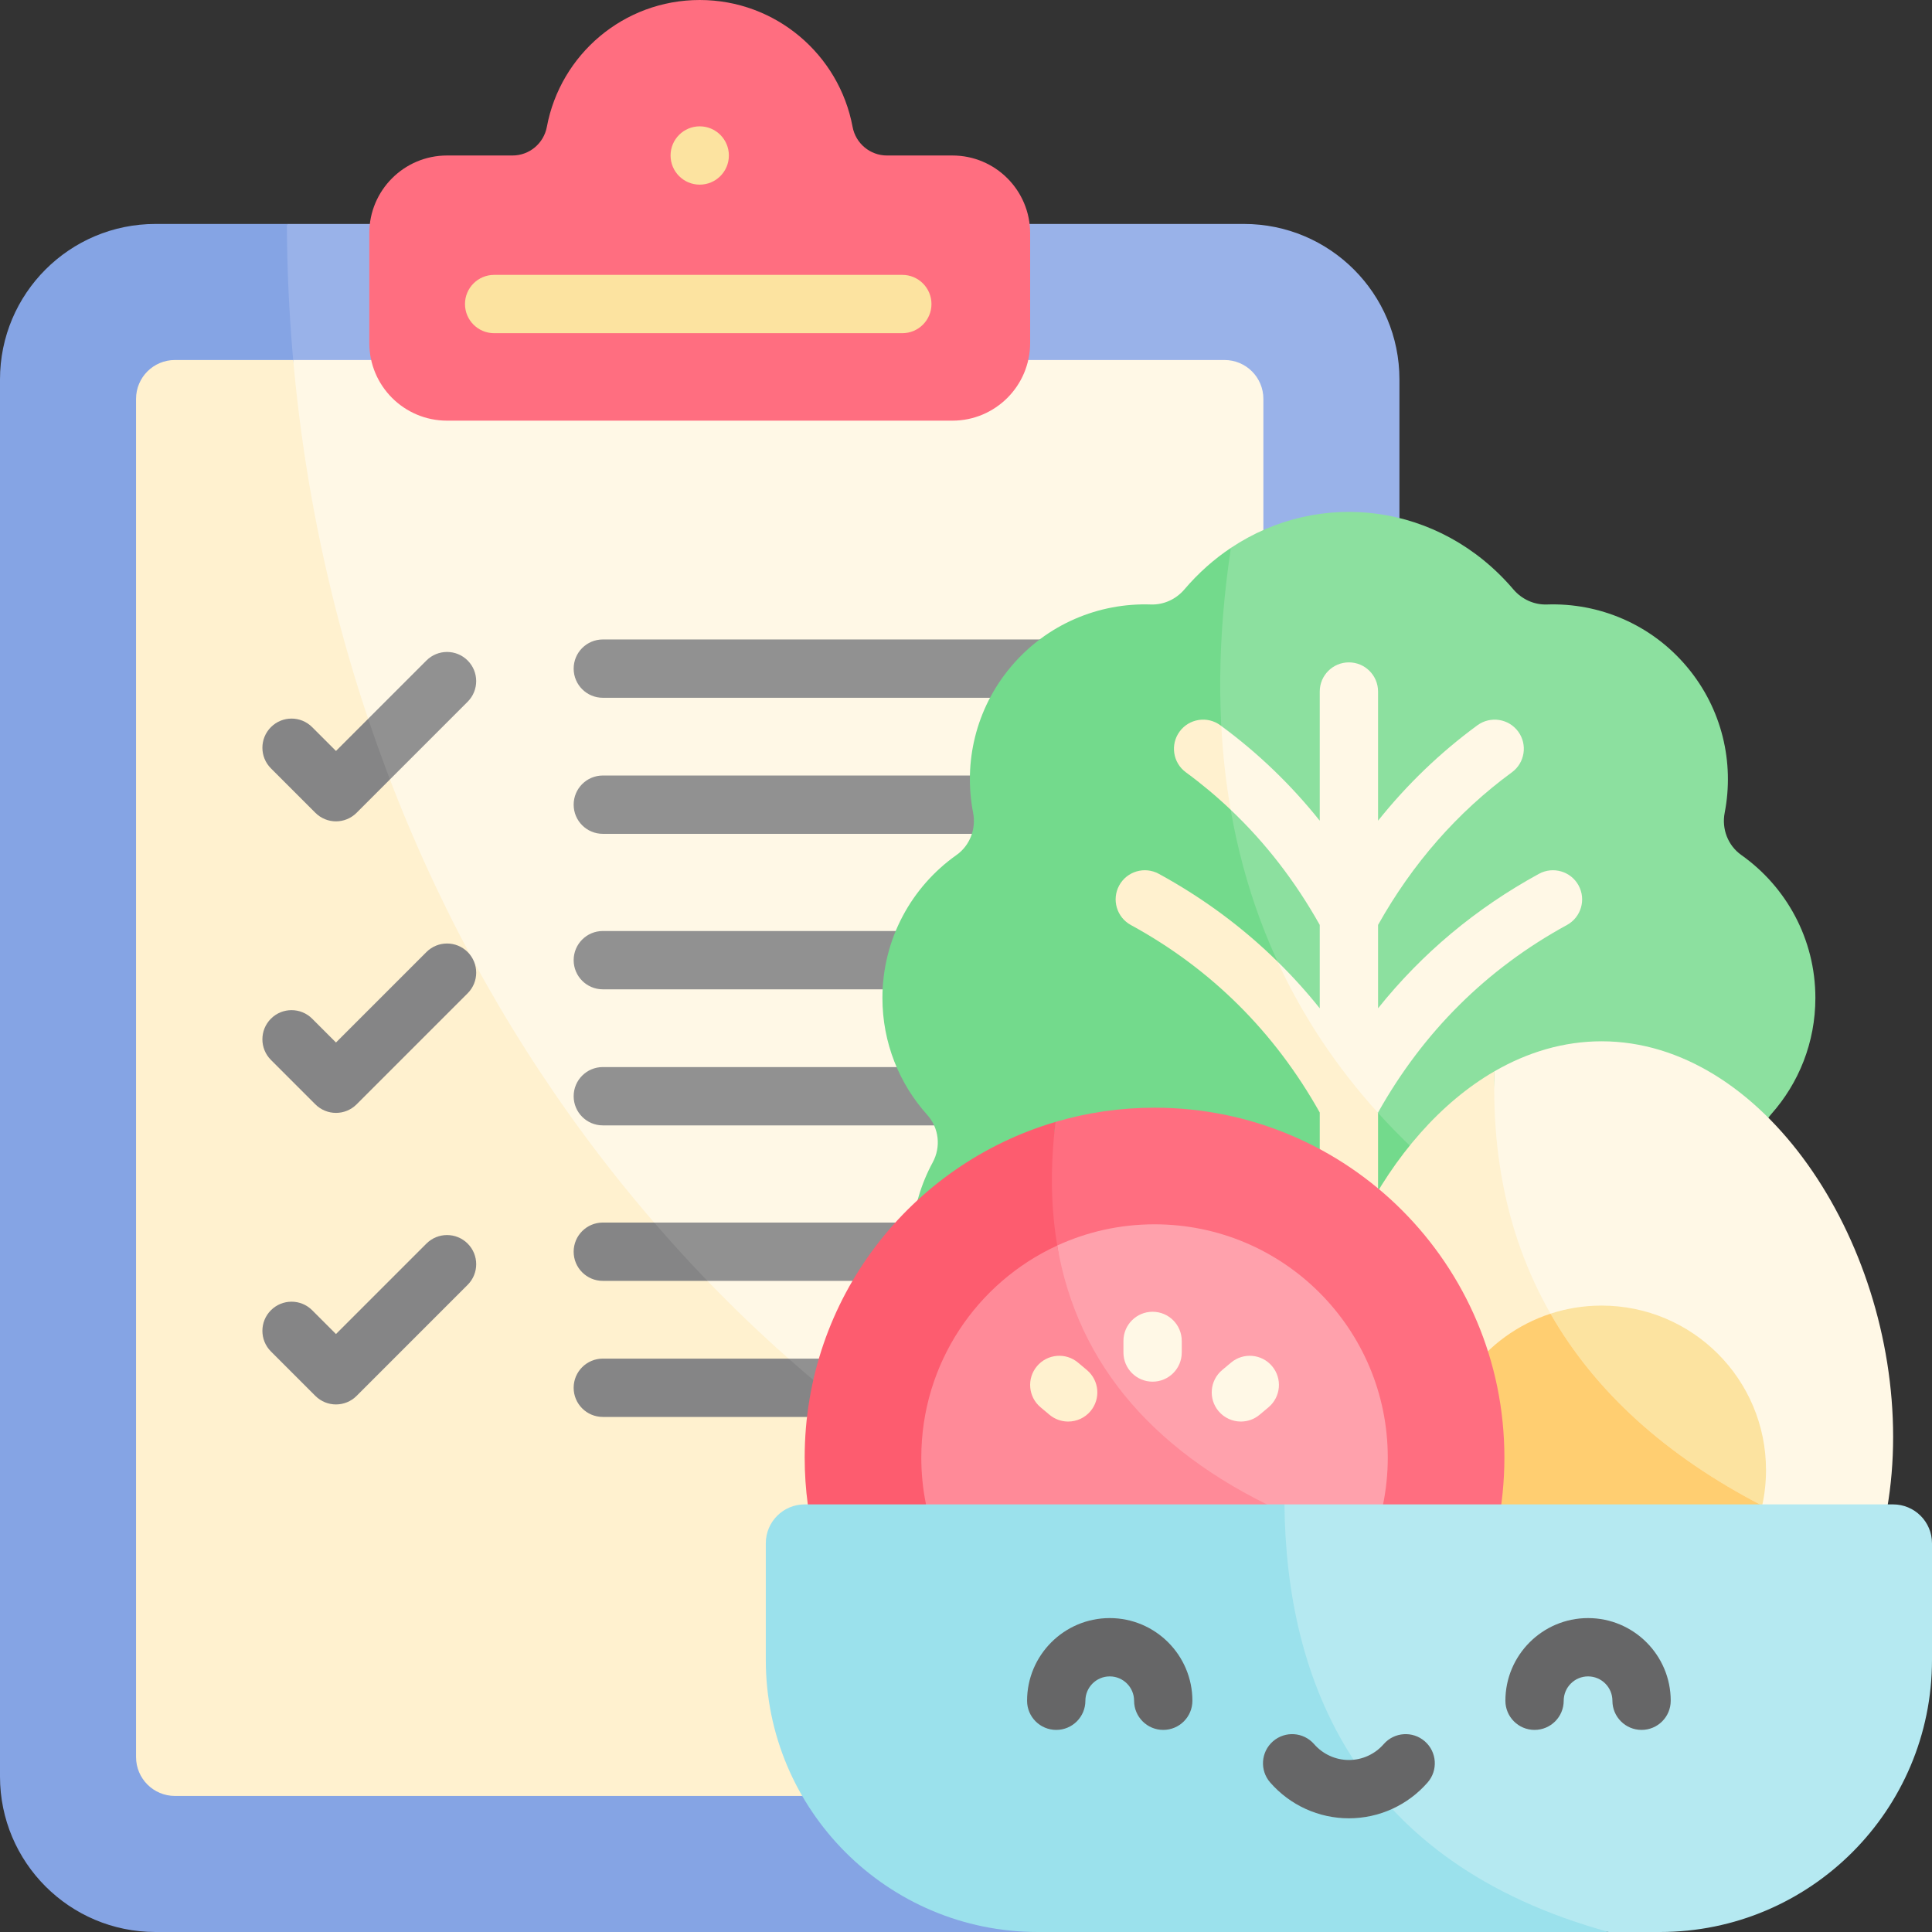
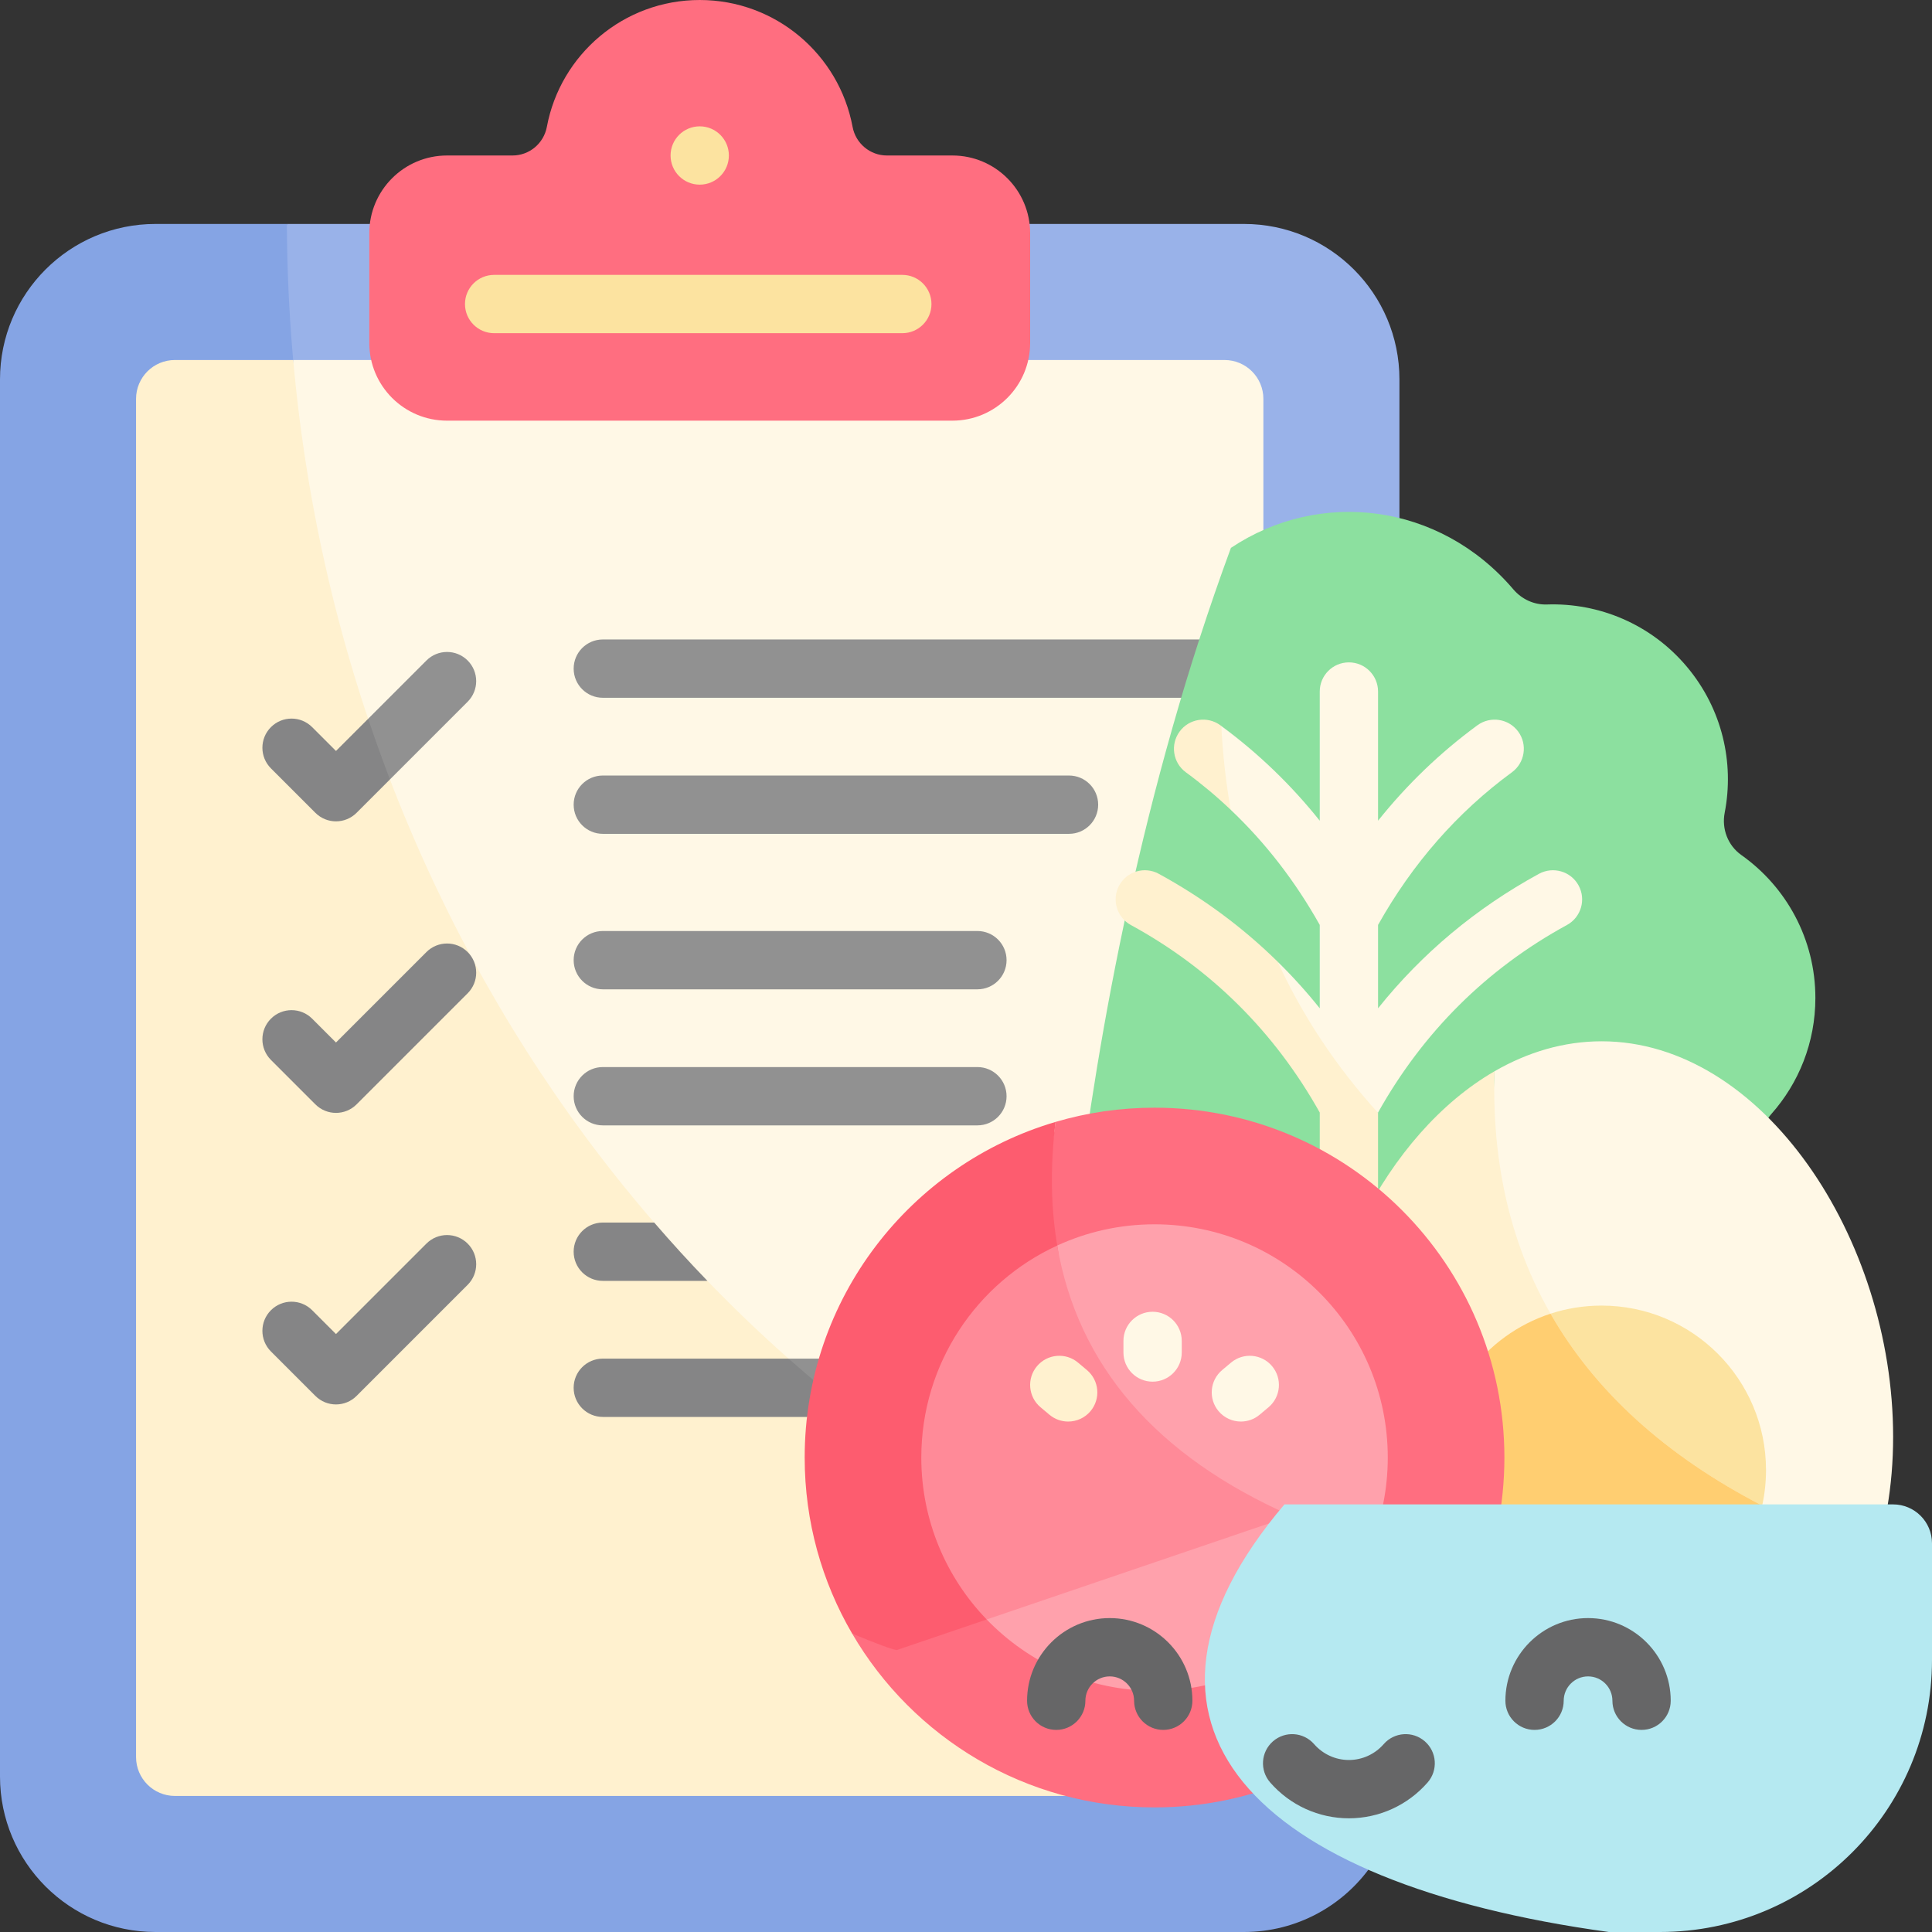
<svg xmlns="http://www.w3.org/2000/svg" id="Capa_1" height="512" viewBox="0 0 512 512" width="512">
  <rect x="0" y="0" width="512" height="512" fill="#333333" stroke="none" />
  <g>
    <g>
      <g>
        <path d="m370.865 100.556v370.237c0 8.746-2.73 16.854-7.376 23.519 0 0-336.713-68.22-287.462-434.963h253.631c22.757 0 41.207 18.44 41.207 41.207z" fill="#99b2e9" />
        <path d="m365.137 440.804-1.648 53.508c-7.438 10.693-19.821 17.688-33.831 17.688h-288.451c-22.756 0-41.207-18.451-41.207-41.207v-370.237c0-22.767 18.451-41.207 41.207-41.207h34.82c.721 186.669 123.478 343.936 289.11 381.455z" fill="#85a4e4" />
      </g>
      <g>
        <path d="m334.809 105.707v326.742c-172.494-21.097-272.032-156.221-257.102-337.044h246.801c5.686 0 10.301 4.605 10.301 10.302z" fill="#fff8e6" />
        <path d="m334.809 432.449v33.193c0 5.687-4.615 10.302-10.302 10.302h-278.149c-5.687 0-10.302-4.615-10.302-10.302v-359.935c0-5.697 4.615-10.302 10.302-10.302h31.348c14.196 159.256 117.441 291.634 257.103 337.044z" fill="#fff1cf" />
      </g>
      <g>
        <circle cx="185.433" cy="41.207" fill="#7d8298" r="7.726" />
        <path d="m235.052 41.207c-4.474 0-8.291-3.2-9.111-7.598-3.566-19.129-20.346-33.609-40.508-33.609s-36.942 14.48-40.508 33.609c-.82 4.398-4.637 7.598-9.111 7.598h-17.343c-11.379 0-20.604 9.225-20.604 20.604v29.064c0 11.379 9.225 20.604 20.604 20.604h133.924c11.379 0 20.604-9.225 20.604-20.604v-29.064c0-11.379-9.225-20.604-20.604-20.604z" fill="#ff6e80" />
        <g fill="#fce3a0">
          <path d="m239.122 88.299h-108.169c-4.267 0-7.726-3.459-7.726-7.726 0-4.268 3.459-7.726 7.726-7.726h108.169c4.267 0 7.726 3.459 7.726 7.726.001 4.267-3.459 7.726-7.726 7.726z" />
          <circle cx="185.433" cy="41.207" r="7.726" />
        </g>
      </g>
    </g>
    <g>
      <g fill="#919191">
        <path d="m320.835 184.918h-161.083c-4.267 0-7.726-3.459-7.726-7.726s3.459-7.726 7.726-7.726h161.082c4.267 0 7.726 3.459 7.726 7.726s-3.458 7.726-7.725 7.726z" />
        <path d="m283.3 220.974h-123.548c-4.267 0-7.726-3.459-7.726-7.726s3.459-7.726 7.726-7.726h123.548c4.267 0 7.726 3.459 7.726 7.726s-3.459 7.726-7.726 7.726z" />
      </g>
      <path d="m123.931 185.968-20.593 20.593c-4.393-3.44-6.596-8.578-5.769-16.081l15.442-15.442c3.018-3.018 7.901-3.018 10.92 0s3.018 7.912 0 10.93z" fill="#919191" />
      <path d="m103.337 206.562-8.839 8.839c-1.504 1.504-3.482 2.266-5.46 2.266s-3.956-.762-5.46-2.266l-11.775-11.775c-3.018-3.018-3.018-7.912 0-10.93s7.901-3.018 10.92 0l6.315 6.315 8.53-8.53c1.814 5.418 3.74 10.775 5.769 16.081z" fill="#858586" />
    </g>
    <g>
      <path d="m123.934 252.303c-3.017-3.017-7.909-3.017-10.927 0l-23.97 23.97-6.31-6.31c-3.017-3.017-7.909-3.017-10.927 0s-3.018 7.909 0 10.927l11.774 11.774c1.509 1.509 3.486 2.263 5.463 2.263s3.955-.755 5.463-2.263l29.434-29.434c3.018-3.018 3.018-7.91 0-10.927z" fill="#858586" />
      <g fill="#919191">
        <path d="m259.024 262.181h-99.272c-4.267 0-7.726-3.459-7.726-7.726s3.459-7.726 7.726-7.726h99.272c4.267 0 7.726 3.459 7.726 7.726s-3.459 7.726-7.726 7.726z" />
        <path d="m259.024 298.237h-99.272c-4.267 0-7.726-3.459-7.726-7.726s3.459-7.726 7.726-7.726h99.272c4.267 0 7.726 3.459 7.726 7.726s-3.459 7.726-7.726 7.726z" />
      </g>
    </g>
    <g>
      <path d="m123.934 329.566c-3.017-3.017-7.909-3.017-10.927 0l-23.97 23.97-6.31-6.31c-3.017-3.017-7.909-3.017-10.927 0s-3.018 7.909 0 10.927l11.774 11.774c1.509 1.509 3.486 2.263 5.463 2.263s3.955-.755 5.463-2.263l29.434-29.434c3.018-3.017 3.018-7.91 0-10.927z" fill="#858586" />
-       <path d="m256.453 331.718c0 4.265-3.461 7.726-7.726 7.726h-61.255c-11.158-3.178-16.03-8.278-14.103-15.453h75.358c4.265.001 7.726 3.462 7.726 7.727z" fill="#919191" />
      <path d="m291.026 367.775c0 4.265-3.461 7.726-7.726 7.726h-55.65c-13.879-3.633-19.445-8.898-18.667-15.453h74.317c4.265 0 7.726 3.462 7.726 7.727z" fill="#919191" />
      <g fill="#858586">
        <path d="m187.472 339.445h-27.722c-4.265 0-7.726-3.461-7.726-7.726s3.461-7.726 7.726-7.726h13.619c4.564 5.294 9.262 10.445 14.103 15.452z" />
        <path d="m227.649 375.501h-67.899c-4.265 0-7.726-3.461-7.726-7.726s3.461-7.726 7.726-7.726h49.232c6.058 5.366 12.28 10.517 18.667 15.452z" />
      </g>
    </g>
    <g>
      <path d="m467.898 308.282c7.283 13.66 7.572 30.648-.742 45.039-6.356 11.013-16.555 18.43-27.918 21.541-2.112 20.284-5.285 41.115-9.57 64.479-11.569 18.667-132.79 18.657-144.39.021-2.318-12.682-4.316-24.611-5.996-36.118 0 0 0-130.761 46.925-258.05 23.488-15.69 55.238-12.022 74.863 11.013 2.205 2.586 5.45 4.1 8.86 3.987 13.763-.474 27.599 5.161 37.138 16.534 9.354 11.147 12.568 25.404 9.993 38.663-.834 4.275.855 8.684 4.409 11.198 11.868 8.396 19.625 22.231 19.625 37.88 0 11.796-4.399 22.551-11.651 30.73-3.215 3.636-3.833 8.807-1.546 13.083z" fill="#8ce09f" />
-       <path d="m441.979 347.872-162.697 55.372c-1.422-9.704-2.606-19.1-3.575-28.381-14-3.843-25.991-14.186-31.338-28.866-4.718-12.97-3.286-26.682 2.802-37.942 2.235-4.11 1.679-9.127-1.453-12.609-7.376-8.211-11.868-19.069-11.868-30.978 0-15.648 7.757-29.484 19.625-37.88 3.554-2.514 5.244-6.923 4.409-11.198-2.575-13.258.639-27.516 9.993-38.663 9.539-11.373 23.375-17.008 37.138-16.534 3.41.113 6.655-1.401 8.86-3.987 3.719-4.368 7.881-8.046 12.331-11.013-14.226 94.159 25.127 162.738 115.773 202.679z" fill="#73da8c" />
+       <path d="m441.979 347.872-162.697 55.372z" fill="#73da8c" />
      <g>
        <path d="m415.256 245.132c-21.232 11.59-38.065 28.309-50.057 49.696v.103c-17.497-8.797-23.787-23.536-26.61-40.074 3.946 3.873 7.675 7.994 11.157 12.352v-22.097c-6.49-11.569-14.392-21.788-23.601-30.514-5.955-11.662-5.434-17.769-2.483-22.2 9.746 7.17 18.471 15.566 26.084 25.095v-34.233c0-4.265 3.451-7.726 7.726-7.726 4.265 0 7.726 3.461 7.726 7.726v34.233c7.685-9.612 16.483-18.069 26.331-25.291 3.441-2.514 8.283-1.772 10.807 1.669s1.772 8.283-1.669 10.796c-14.423 10.57-26.342 24.168-35.469 40.445v22.097c11.662-14.577 25.94-26.517 42.65-35.644 3.75-2.04 8.447-.659 10.487 3.08 2.041 3.749.671 8.436-3.079 10.487z" fill="#fff8e6" />
        <g fill="#fff1cf">
          <path d="m312.608 193.87c2.524-3.441 7.355-4.183 10.796-1.669.082.062.175.124.258.185.391 7.613 1.226 15.02 2.483 22.211-3.75-3.564-7.706-6.871-11.878-9.931-3.441-2.514-4.182-7.355-1.659-10.796z" />
          <path d="m365.199 294.931v39.878c0 4.265-3.461 7.726-7.726 7.726-4.275 0-7.726-3.461-7.726-7.726v-39.981c-11.991-21.387-28.824-38.106-50.067-49.696-3.74-2.05-5.12-6.737-3.08-10.487 2.05-3.74 6.737-5.12 10.487-3.08 11.713 6.397 22.231 14.175 31.493 23.282 6.675 14.494 15.555 27.866 26.619 40.084z" />
        </g>
      </g>
    </g>
    <g>
      <path d="m501.698 380.796c0 52.704-34.593 86.041-77.264 86.041-22.025 0-41.897-8.88-55.97-24.735 0 0 25.899-103.09 27.599-158.205 8.787-5.068 18.358-7.943 28.371-7.943 42.671.001 77.264 52.128 77.264 104.842z" fill="#fff8e6" />
      <path d="m468.011 389.573c0 3.235-.35 6.387-1.02 9.426-32.876-7.594-50.975-25.105-56.083-50.86 4.255-1.391 8.808-2.143 13.526-2.143 24.066.001 43.577 19.512 43.577 43.577z" fill="#fce3a0" />
      <path d="m478.674 404.593-110.209 37.509c-13.186-14.845-21.294-35.809-21.294-61.306 0-40.342 20.253-80.334 48.892-96.899-1.699 55.115 26.218 95.848 82.611 120.696z" fill="#fff1cf" />
      <path d="m466.991 398.999c-.855 3.863-2.225 7.541-4.028 10.941l-56.66 19.285c-15.01-6.882-25.445-22.046-25.445-39.652 0-19.347 12.609-35.747 30.05-41.434 11.786 20.604 30.525 37.623 56.083 50.86z" fill="#ffce71" />
    </g>
    <g>
      <path d="m398.68 386.266c0 51.2-41.506 92.716-92.716 92.716-34.192 0-64.057-18.512-80.128-46.049 6.603 2.72 47.976-87.318 53.899-135.613 8.314-2.462 17.122-3.77 26.228-3.77 51.211 0 92.717 41.506 92.717 92.716z" fill="#ff6e80" />
      <path d="m342.206 401.709-104.512 35.562c-.927 0-5.254-1.617-11.857-4.337-8.004-13.712-12.589-29.649-12.589-46.667 0-42.104 28.052-77.645 66.488-88.946-5.924 48.294 15.277 83.599 62.47 104.388z" fill="#fd5c6f" />
      <path d="m367.775 386.266c0 34.13-27.671 61.811-61.811 61.811-17.472 0-33.244-7.253-44.483-18.904 0 0 24.117-67.312 18.698-99.093 7.85-3.616 16.586-5.625 25.785-5.625 34.14.001 61.811 27.671 61.811 61.811z" fill="#ffa1ac" />
      <path d="m342.206 401.709-80.725 27.465c-10.724-11.105-17.328-26.239-17.328-42.907 0-24.941 14.763-46.42 36.025-56.186 5.419 31.78 26.249 55.866 62.028 71.628z" fill="#ff8a98" />
      <g>
        <path d="m305.449 366.156c-4.267 0-7.726-3.459-7.726-7.726v-3.074c0-4.267 3.459-7.726 7.726-7.726s7.726 3.459 7.726 7.726v3.074c0 4.267-3.459 7.726-7.726 7.726z" fill="#fff8e6" />
        <path d="m328.853 376.726c-2.205 0-4.394-.939-5.923-2.76-2.743-3.269-2.317-8.142.952-10.885l2.355-1.976c3.269-2.743 8.142-2.317 10.885.952s2.317 8.142-.952 10.885l-2.355 1.976c-1.447 1.215-3.21 1.808-4.962 1.808z" fill="#fff8e6" />
        <path d="m283.075 376.726c-1.753 0-3.515-.593-4.962-1.808l-2.355-1.976c-3.269-2.743-3.695-7.616-.952-10.885 2.742-3.27 7.616-3.696 10.885-.952l2.355 1.976c3.269 2.743 3.695 7.616.952 10.885-1.529 1.822-3.718 2.76-5.923 2.76z" fill="#fff1cf" />
      </g>
    </g>
    <g>
      <path d="m512 408.982v30.905c0 39.827-32.286 72.113-72.113 72.113h-13.547c-94.482-12.984-135.333-55.205-85.948-113.32h161.306c5.687 0 10.302 4.615 10.302 10.302z" fill="#b5e9f1" />
-       <path d="m426.34 512h-151.282c-39.827 0-72.113-32.286-72.113-72.113v-30.905c0-5.69 4.612-10.302 10.302-10.302h127.145c.485 46.708 19.079 94.962 85.948 113.32z" fill="#9be1ec" />
    </g>
    <g fill="#666667">
      <path d="m308.274 458.443c-4.267 0-7.726-3.459-7.726-7.726 0-3.559-2.895-6.454-6.454-6.454s-6.454 2.895-6.454 6.454c0 4.267-3.459 7.726-7.726 7.726s-7.726-3.459-7.726-7.726c0-12.079 9.827-21.907 21.907-21.907s21.905 9.827 21.905 21.907c0 4.267-3.459 7.726-7.726 7.726z" />
      <path d="m435.033 458.443c-4.267 0-7.726-3.459-7.726-7.726 0-3.559-2.895-6.454-6.454-6.454s-6.454 2.895-6.454 6.454c0 4.267-3.459 7.726-7.726 7.726s-7.726-3.459-7.726-7.726c0-12.079 9.827-21.907 21.907-21.907s21.907 9.827 21.907 21.907c-.002 4.267-3.461 7.726-7.728 7.726z" />
      <path d="m357.473 481.87c-7.998 0-15.604-3.464-20.867-9.504-2.803-3.217-2.468-8.098.749-10.901s8.098-2.468 10.901.749c2.327 2.671 5.687 4.203 9.217 4.203s6.889-1.532 9.217-4.203c2.803-3.217 7.684-3.552 10.901-.749s3.552 7.684.749 10.901c-5.264 6.04-12.869 9.504-20.867 9.504z" />
    </g>
  </g>
</svg>